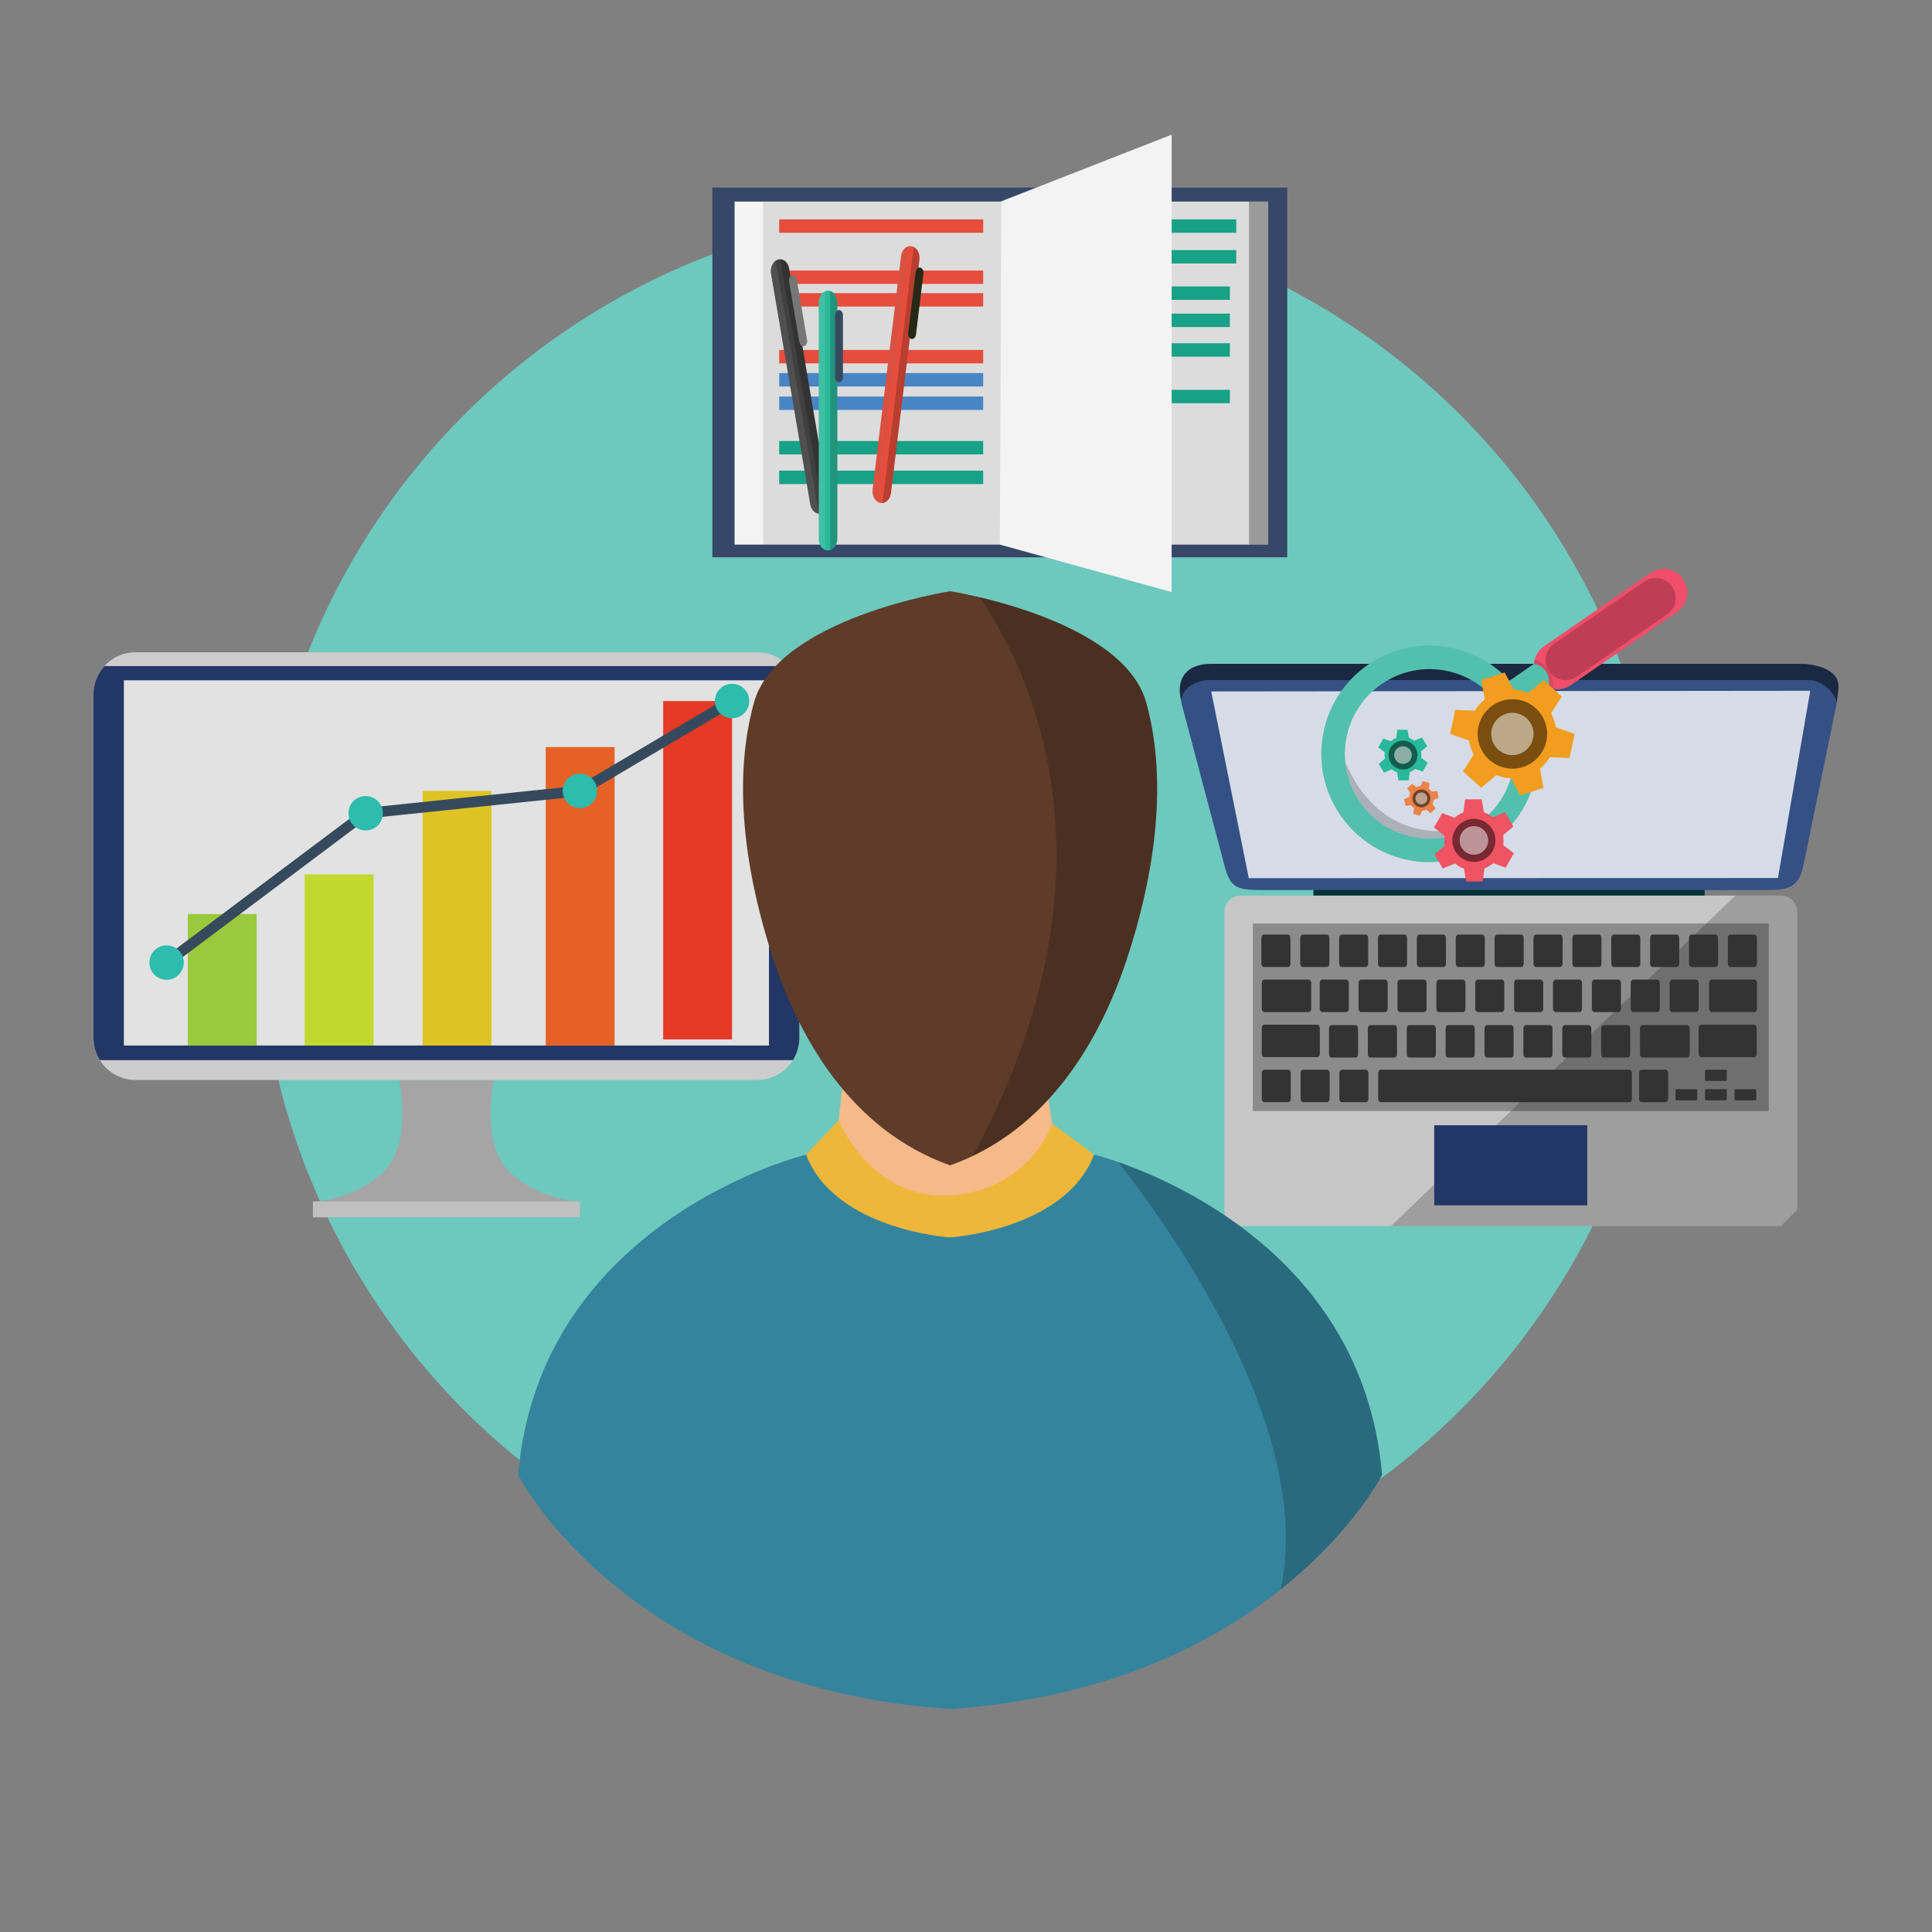
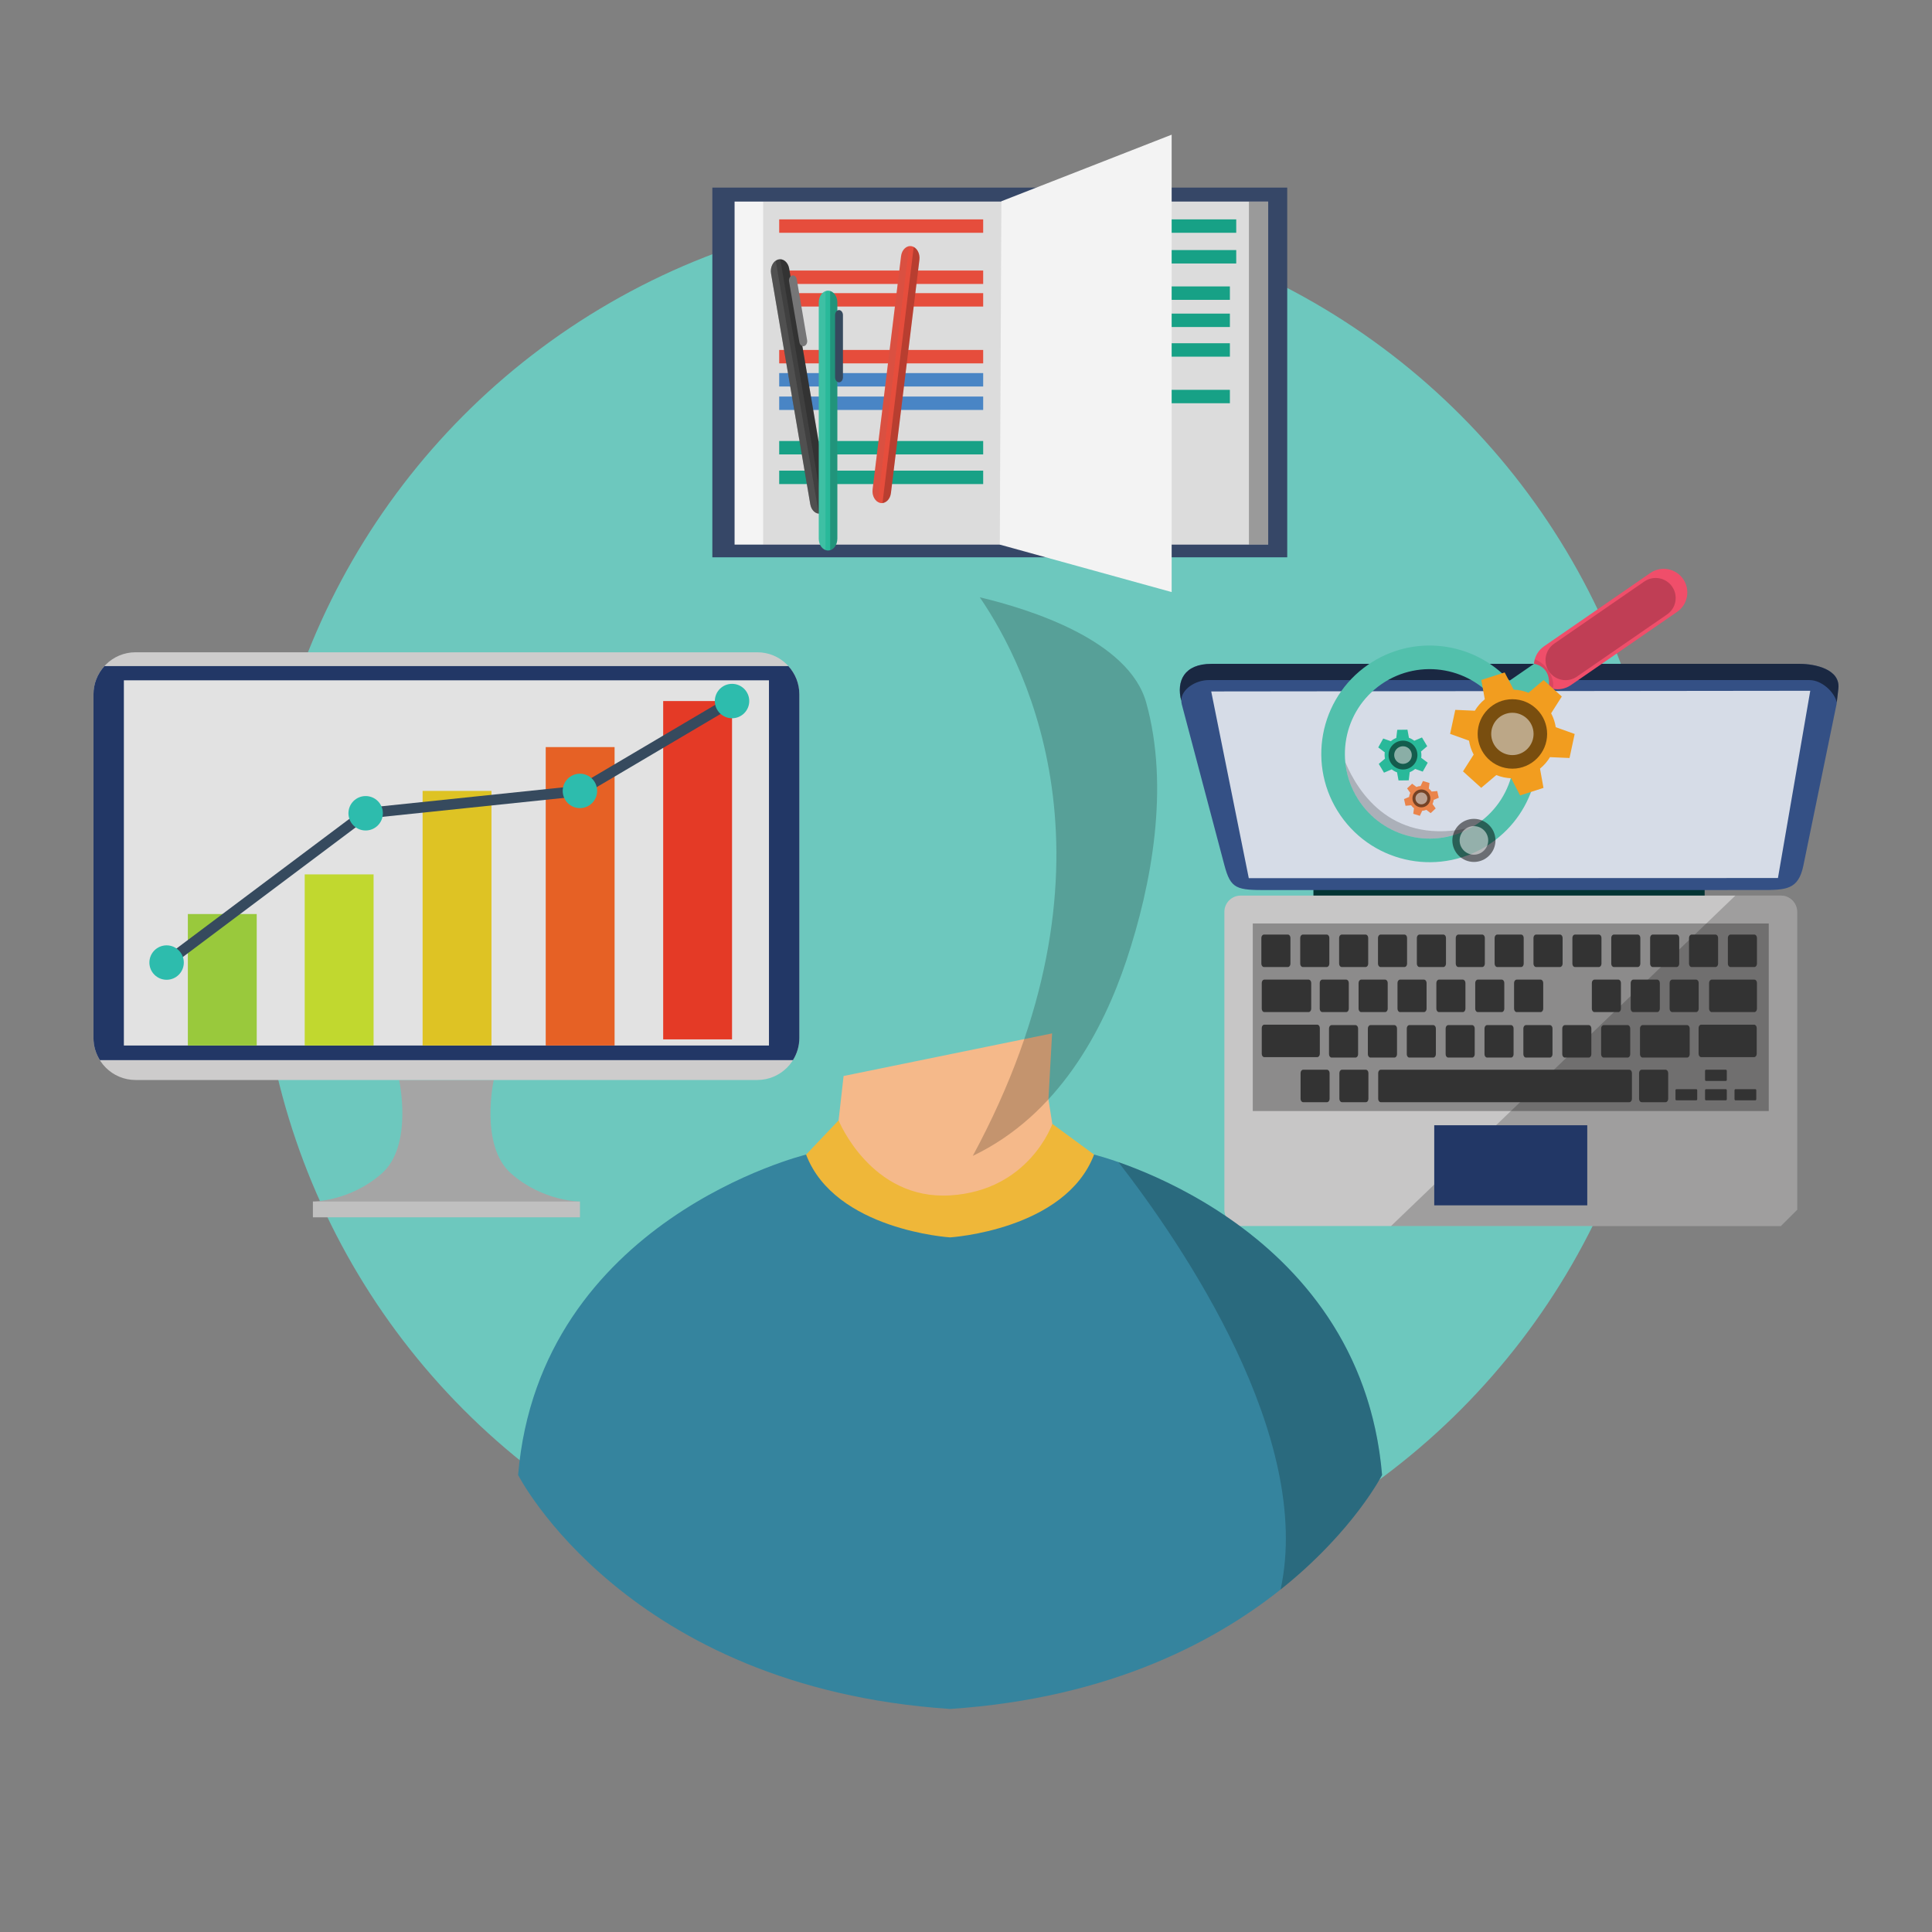
<svg xmlns="http://www.w3.org/2000/svg" version="1.1" id="Layer_1" x="0px" y="0px" width="400px" height="400px" viewBox="0 0 400 400" enable-background="new 0 0 400 400" xml:space="preserve">
  <rect x="0" y="0" width="400" height="400" fill="#808080" stroke="none" />
  <circle id="Background_2_19_" fill="#6DC8BE" cx="199.209" cy="188.928" r="145.774" />
  <g id="Book_1_">
    <g id="Book">
      <rect x="147.484" y="38.843" fill="#364767" width="119.024" height="76.541" />
      <rect x="152.087" y="41.733" fill="#F4F4F4" width="110.476" height="71.021" />
      <rect x="158.006" y="41.733" opacity="0.1" fill="#010101" width="104.557" height="71.021" />
      <rect x="213.715" y="45.419" fill="#17A186" width="42.234" height="2.777" />
      <rect x="213.715" y="51.775" fill="#17A186" width="42.234" height="2.777" />
      <rect x="212.398" y="59.301" fill="#17A186" width="42.236" height="2.778" />
      <rect x="212.398" y="64.928" fill="#17A186" width="42.236" height="2.777" />
      <rect x="212.398" y="71.066" fill="#17A186" width="42.236" height="2.778" />
      <rect x="212.398" y="80.71" fill="#17A186" width="42.236" height="2.777" />
      <polygon fill="#F3F3F3" points="242.578,122.581 206.996,112.753 207.324,41.667 242.578,27.883   " />
      <rect x="258.578" y="41.733" opacity="0.3" fill="#010101" width="3.984" height="71.021" />
      <rect x="161.324" y="45.419" fill="#E64D3C" width="42.233" height="2.777" />
      <rect x="161.324" y="56.014" fill="#E64D3C" width="42.233" height="2.777" />
      <rect x="161.324" y="60.691" fill="#E64D3C" width="42.233" height="2.775" />
      <rect x="161.324" y="72.455" fill="#E64D3C" width="42.233" height="2.777" />
      <rect x="161.324" y="77.243" fill="#4985C5" width="42.233" height="2.777" />
      <rect x="161.324" y="82.1" fill="#4985C5" width="42.233" height="2.775" />
      <rect x="161.324" y="91.307" fill="#17A186" width="42.233" height="2.775" />
      <rect x="161.324" y="97.444" fill="#17A186" width="42.233" height="2.777" />
    </g>
    <g id="Pen_1_">
      <g id="Pen_2_">
        <g>
          <path fill="#404040" d="M171.518,103.377c0.225,1.323-0.432,2.631-1.47,2.92l0,0c-1.036,0.287-2.059-0.553-2.285-1.879      l-8.125-47.767c-0.226-1.325,0.432-2.633,1.469-2.92l0,0c1.037-0.289,2.06,0.552,2.285,1.879L171.518,103.377z" />
          <path opacity="0.2" fill="#010101" d="M161.545,53.678l8.781,51.627l1.022-0.283c0.196-0.488,0.268-1.066,0.169-1.645      l-8.125-47.767C163.199,54.472,162.418,53.695,161.545,53.678z" />
          <path fill="#767677" d="M167.103,70.416c0.096,0.562-0.184,1.116-0.624,1.239l0,0c-0.439,0.122-0.874-0.233-0.97-0.797      l-2.139-12.577c-0.096-0.562,0.183-1.116,0.623-1.239l0,0c0.44-0.123,0.874,0.235,0.97,0.796L167.103,70.416z" />
          <path opacity="0.3" fill="#767677" d="M159.638,56.652l8.125,47.767c0.186,1.097,0.92,1.859,1.754,1.927l0,0l-8.909-52.376      C159.871,54.472,159.452,55.555,159.638,56.652z" />
        </g>
        <g>
          <path fill="#29B99A" d="M173.36,111.519c0,1.355-0.861,2.455-1.923,2.455l0,0c-1.06,0-1.921-1.1-1.921-2.455V62.637      c0-1.357,0.861-2.456,1.921-2.456l0,0c1.062,0,1.923,1.099,1.923,2.456V111.519z" />
          <path opacity="0.2" fill="#010101" d="M171.875,60.247v53.633c0,0,0.463,0,1.045-0.798c0.286-0.393,0.44-0.969,0.44-1.563      V62.637C173.36,61.473,172.725,60.5,171.875,60.247z" />
          <path fill="#364A5E" d="M174.524,78.113c0,0.574-0.365,1.042-0.815,1.042l0,0c-0.45,0-0.815-0.468-0.815-1.042V65.241      c0-0.575,0.365-1.041,0.815-1.041l0,0c0.45,0,0.815,0.466,0.815,1.041V78.113z" />
          <path opacity="0.1" fill="#FFFFFF" d="M169.517,62.637v48.882c0,1.122,0.59,2.067,1.394,2.36l0,0V60.278      C170.107,60.57,169.517,61.515,169.517,62.637z" />
        </g>
        <g>
          <path fill="#E64D3C" d="M184.458,102.082c-0.164,1.34-1.146,2.257-2.194,2.048l0,0c-1.049-0.209-1.767-1.464-1.602-2.804      l5.895-48.298c0.164-1.34,1.146-2.257,2.194-2.049l0,0c1.049,0.209,1.766,1.465,1.603,2.805L184.458,102.082z" />
          <path opacity="0.2" fill="#010101" d="M189.175,51.131l-6.464,53.02c0,0,0.528,0,1.124-0.611c0.34-0.35,0.552-0.871,0.623-1.458      l5.896-48.298C190.494,52.634,189.984,51.548,189.175,51.131z" />
-           <path fill="#262915" d="M189.638,69.304c-0.07,0.568-0.486,0.958-0.932,0.868l0,0c-0.444-0.089-0.749-0.621-0.68-1.189      l1.553-12.718c0.069-0.569,0.485-0.958,0.931-0.868l0,0c0.445,0.089,0.75,0.62,0.681,1.189L189.638,69.304z" />
          <path opacity="0.1" fill="#767677" d="M186.557,53.028l-5.895,48.298c-0.136,1.107,0.333,2.156,1.093,2.604l0,0l6.465-52.96      C187.388,51.101,186.692,51.917,186.557,53.028z" />
        </g>
      </g>
    </g>
  </g>
  <rect x="271.932" y="183.214" fill-rule="evenodd" clip-rule="evenodd" fill="#033434" width="80.998" height="3.761" />
  <path fill-rule="evenodd" clip-rule="evenodd" fill="#345085" d="M380.615,142.596c0.471-4.063-4.879-5.152-7.984-5.152h-121.83  c-5.586,0-7.309,3.508-6.23,7.65c-0.002-0.05,0.006-0.099,0.008-0.15c-0.01,0.28,0.014,0.565,0.09,0.854l8.816,33.283  c1.332,5.053,2.529,5.21,9.102,5.201l101.865-0.011c5.289,0,7.867,0.011,8.916-5.063l6.867-33.411" />
  <path fill-rule="evenodd" clip-rule="evenodd" fill="#345085" d="M244.633,144.501c-0.016,0.078-0.031,0.157-0.039,0.237  C244.602,144.659,244.617,144.58,244.633,144.501z" />
  <path fill-rule="evenodd" clip-rule="evenodd" fill="#345085" d="M244.896,143.727c-0.018,0.038-0.041,0.077-0.059,0.114  C244.855,143.804,244.879,143.765,244.896,143.727z" />
  <path fill-rule="evenodd" clip-rule="evenodd" fill="#345085" d="M244.746,144.087c-0.021,0.064-0.047,0.129-0.064,0.194  C244.699,144.216,244.725,144.152,244.746,144.087z" />
  <path fill-rule="evenodd" clip-rule="evenodd" fill="#345085" d="M249.719,140.829c0.186-0.017,0.369-0.025,0.553-0.025  C250.088,140.803,249.904,140.812,249.719,140.829z" />
  <path fill-rule="evenodd" clip-rule="evenodd" fill="#345085" d="M246.332,142.089c0.012-0.011,0.023-0.02,0.037-0.028  C246.357,142.07,246.344,142.079,246.332,142.089z" />
  <path fill-rule="evenodd" clip-rule="evenodd" fill="#345085" d="M246.73,141.822c0.027-0.016,0.051-0.032,0.078-0.048  C246.781,141.79,246.758,141.806,246.73,141.822z" />
  <path fill-rule="evenodd" clip-rule="evenodd" fill="#345085" d="M247.168,141.576c0.039-0.021,0.078-0.041,0.115-0.059  C247.246,141.535,247.207,141.556,247.168,141.576z" />
  <path fill-rule="evenodd" clip-rule="evenodd" fill="#345085" d="M247.637,141.356c0.051-0.022,0.102-0.042,0.154-0.063  C247.738,141.314,247.688,141.333,247.637,141.356z" />
  <path fill-rule="evenodd" clip-rule="evenodd" fill="#345085" d="M248.129,141.167c0.066-0.021,0.133-0.041,0.199-0.063  C248.262,141.126,248.195,141.146,248.129,141.167z" />
  <path fill-rule="evenodd" clip-rule="evenodd" fill="#345085" d="M248.643,141.016c0.084-0.021,0.168-0.038,0.25-0.056  C248.811,140.978,248.727,140.995,248.643,141.016z" />
  <path fill-rule="evenodd" clip-rule="evenodd" fill="#345085" d="M249.176,140.902c0.107-0.021,0.215-0.03,0.322-0.045  C249.391,140.872,249.283,140.881,249.176,140.902z" />
  <path opacity="0.5" fill-rule="evenodd" clip-rule="evenodd" fill="#010101" d="M380.283,145.427  c-0.451-2.106-3.076-4.624-5.652-4.624H250.271c-2.803,0-5.732,1.941-5.701,4.291c-1.078-4.143,0.645-7.65,6.23-7.65l0,0h121.83  c3.105,0,8.455,1.089,7.984,5.152" />
  <polygon opacity="0.8" fill-rule="evenodd" clip-rule="evenodd" fill="#FFFFFF" points="250.77,143.155 374.795,143.017   368.105,181.784 258.549,181.814 " />
  <path fill-rule="evenodd" clip-rule="evenodd" fill="#C7C6C6" d="M368.713,253.834h-111.85c-1.85,0-3.369-1.518-3.369-3.369v-61.677  c0-1.853,1.52-3.368,3.369-3.368l0,0h111.85c1.852,0,3.369,1.516,3.369,3.368v61.677" />
  <path opacity="0.2" fill="#010101" d="M372.082,250.465v-61.677c0-1.853-1.518-3.368-3.369-3.368h-9.42L288,253.834h80.713" />
  <rect x="296.943" y="232.971" fill-rule="evenodd" clip-rule="evenodd" fill="#223766" width="31.682" height="16.584" />
  <polyline opacity="0.3" fill-rule="evenodd" clip-rule="evenodd" fill="#010101" points="366.201,230.029 259.375,230.029   259.375,191.196 366.201,191.196 366.201,230.029 " />
  <g id="Keyboard_5_">
    <path fill-rule="evenodd" clip-rule="evenodd" fill="#333333" d="M261.688,193.494h4.959c0.293,0,0.525,0.312,0.525,0.69v5.339   c0,0.378-0.232,0.69-0.525,0.69h-4.959c-0.293,0-0.537-0.313-0.537-0.69v-5.339C261.15,193.805,261.395,193.494,261.688,193.494   L261.688,193.494z" />
    <path fill-rule="evenodd" clip-rule="evenodd" fill="#333333" d="M269.734,193.494h4.957c0.293,0,0.537,0.312,0.537,0.69v5.339   c0,0.378-0.244,0.69-0.537,0.69h-4.957c-0.295,0-0.537-0.313-0.537-0.69v-5.339C269.197,193.805,269.439,193.494,269.734,193.494   L269.734,193.494z" />
    <path fill-rule="evenodd" clip-rule="evenodd" fill="#333333" d="M277.789,193.494h4.949c0.293,0,0.535,0.312,0.535,0.69v5.339   c0,0.378-0.242,0.69-0.535,0.69h-4.949c-0.295,0-0.537-0.313-0.537-0.69v-5.339C277.252,193.805,277.494,193.494,277.789,193.494   L277.789,193.494z" />
    <path fill-rule="evenodd" clip-rule="evenodd" fill="#333333" d="M285.834,193.494h4.949c0.303,0,0.535,0.312,0.535,0.69v5.339   c0,0.378-0.232,0.69-0.535,0.69h-4.949c-0.293,0-0.537-0.313-0.537-0.69v-5.339C285.297,193.805,285.541,193.494,285.834,193.494   L285.834,193.494z" />
    <path fill-rule="evenodd" clip-rule="evenodd" fill="#333333" d="M293.879,193.494h4.961c0.293,0,0.535,0.312,0.535,0.69v5.339   c0,0.378-0.242,0.69-0.535,0.69h-4.961c-0.293,0-0.535-0.313-0.535-0.69v-5.339C293.344,193.805,293.586,193.494,293.879,193.494   L293.879,193.494z" />
    <path fill-rule="evenodd" clip-rule="evenodd" fill="#333333" d="M301.934,193.494h4.951c0.293,0,0.535,0.312,0.535,0.69v5.339   c0,0.378-0.242,0.69-0.535,0.69h-4.951c-0.291,0-0.535-0.313-0.535-0.69v-5.339C301.398,193.805,301.643,193.494,301.934,193.494   L301.934,193.494z" />
    <path fill-rule="evenodd" clip-rule="evenodd" fill="#333333" d="M309.982,193.494h4.947c0.305,0,0.537,0.312,0.537,0.69v5.339   c0,0.378-0.232,0.69-0.537,0.69h-4.947c-0.295,0-0.537-0.313-0.537-0.69v-5.339C309.445,193.805,309.688,193.494,309.982,193.494   L309.982,193.494z" />
    <path fill-rule="evenodd" clip-rule="evenodd" fill="#333333" d="M318.027,193.494h4.959c0.293,0,0.535,0.312,0.535,0.69v5.339   c0,0.378-0.242,0.69-0.535,0.69h-4.959c-0.295,0-0.537-0.313-0.537-0.69v-5.339C317.49,193.805,317.732,193.494,318.027,193.494   L318.027,193.494z" />
    <path fill-rule="evenodd" clip-rule="evenodd" fill="#333333" d="M326.084,193.494h4.947c0.293,0,0.537,0.312,0.537,0.69v5.339   c0,0.378-0.244,0.69-0.537,0.69h-4.947c-0.305,0-0.539-0.313-0.539-0.69v-5.339C325.545,193.805,325.779,193.494,326.084,193.494   L326.084,193.494z" />
    <path fill-rule="evenodd" clip-rule="evenodd" fill="#333333" d="M334.129,193.494h4.949c0.303,0,0.535,0.312,0.535,0.69v5.339   c0,0.378-0.232,0.69-0.535,0.69h-4.949c-0.295,0-0.537-0.313-0.537-0.69v-5.339C333.592,193.805,333.834,193.494,334.129,193.494   L334.129,193.494z" />
    <path fill-rule="evenodd" clip-rule="evenodd" fill="#333333" d="M342.174,193.494h4.959c0.293,0,0.535,0.312,0.535,0.69v5.339   c0,0.378-0.242,0.69-0.535,0.69h-4.959c-0.295,0-0.535-0.313-0.535-0.69v-5.339C341.639,193.805,341.879,193.494,342.174,193.494   L342.174,193.494z" />
    <path fill-rule="evenodd" clip-rule="evenodd" fill="#333333" d="M273.771,202.82h4.949c0.293,0,0.535,0.313,0.535,0.691v5.338   c0,0.379-0.242,0.691-0.535,0.691h-4.949c-0.295,0-0.537-0.313-0.537-0.691v-5.338C273.234,203.133,273.477,202.82,273.771,202.82   L273.771,202.82z" />
    <path fill-rule="evenodd" clip-rule="evenodd" fill="#333333" d="M281.816,202.82h4.959c0.293,0,0.537,0.313,0.537,0.691v5.338   c0,0.379-0.244,0.691-0.537,0.691h-4.959c-0.293,0-0.537-0.313-0.537-0.691v-5.338C281.279,203.133,281.523,202.82,281.816,202.82   L281.816,202.82z" />
    <path fill-rule="evenodd" clip-rule="evenodd" fill="#333333" d="M289.863,202.82h4.957c0.295,0,0.537,0.313,0.537,0.691v5.338   c0,0.379-0.242,0.691-0.537,0.691h-4.957c-0.295,0-0.527-0.313-0.527-0.691v-5.338C289.336,203.133,289.568,202.82,289.863,202.82   L289.863,202.82z" />
    <path fill-rule="evenodd" clip-rule="evenodd" fill="#333333" d="M297.918,202.82h4.949c0.293,0,0.535,0.313,0.535,0.691v5.338   c0,0.379-0.242,0.691-0.535,0.691h-4.949c-0.295,0-0.535-0.313-0.535-0.691v-5.338C297.383,203.133,297.623,202.82,297.918,202.82   L297.918,202.82z" />
    <path fill-rule="evenodd" clip-rule="evenodd" fill="#333333" d="M305.963,202.82h4.959c0.295,0,0.527,0.313,0.527,0.691v5.338   c0,0.379-0.232,0.691-0.527,0.691h-4.959c-0.293,0-0.535-0.313-0.535-0.691v-5.338C305.428,203.133,305.67,202.82,305.963,202.82   L305.963,202.82z" />
    <path fill-rule="evenodd" clip-rule="evenodd" fill="#333333" d="M314.008,202.82h4.961c0.293,0,0.537,0.313,0.537,0.691v5.338   c0,0.379-0.244,0.691-0.537,0.691h-4.961c-0.291,0-0.535-0.313-0.535-0.691v-5.338C313.473,203.133,313.717,202.82,314.008,202.82   L314.008,202.82z" />
-     <path fill-rule="evenodd" clip-rule="evenodd" fill="#333333" d="M322.064,202.82h4.949c0.293,0,0.535,0.313,0.535,0.691v5.338   c0,0.379-0.242,0.691-0.535,0.691h-4.949c-0.293,0-0.535-0.313-0.535-0.691v-5.338C321.529,203.133,321.771,202.82,322.064,202.82   L322.064,202.82z" />
    <path fill-rule="evenodd" clip-rule="evenodd" fill="#333333" d="M330.111,202.82h4.957c0.295,0,0.527,0.313,0.527,0.691v5.338   c0,0.379-0.232,0.691-0.527,0.691h-4.957c-0.295,0-0.537-0.313-0.537-0.691v-5.338C329.574,203.133,329.816,202.82,330.111,202.82   L330.111,202.82z" />
    <path fill-rule="evenodd" clip-rule="evenodd" fill="#333333" d="M338.154,202.82h4.961c0.293,0,0.535,0.313,0.535,0.691v5.338   c0,0.379-0.242,0.691-0.535,0.691h-4.961c-0.293,0-0.535-0.313-0.535-0.691v-5.338C337.619,203.133,337.861,202.82,338.154,202.82   L338.154,202.82z" />
    <path fill-rule="evenodd" clip-rule="evenodd" fill="#333333" d="M346.211,202.82h4.951c0.293,0,0.535,0.313,0.535,0.691v5.338   c0,0.379-0.242,0.691-0.535,0.691h-4.951c-0.293,0-0.537-0.313-0.537-0.691v-5.338C345.674,203.133,345.918,202.82,346.211,202.82   L346.211,202.82z" />
    <path fill-rule="evenodd" clip-rule="evenodd" fill="#333333" d="M350.23,193.494h4.947c0.293,0,0.537,0.312,0.537,0.69v5.339   c0,0.378-0.244,0.69-0.537,0.69h-4.947c-0.305,0-0.537-0.313-0.537-0.69v-5.339C349.693,193.805,349.926,193.494,350.23,193.494   L350.23,193.494z" />
    <path fill-rule="evenodd" clip-rule="evenodd" fill="#333333" d="M358.275,193.494h4.949c0.293,0,0.535,0.312,0.535,0.69v5.339   c0,0.378-0.242,0.69-0.535,0.69h-4.949c-0.295,0-0.537-0.313-0.537-0.69v-5.339C357.738,193.805,357.98,193.494,358.275,193.494   L358.275,193.494z" />
    <path fill-rule="evenodd" clip-rule="evenodd" fill="#333333" d="M354.389,202.82h8.836c0.293,0,0.535,0.313,0.535,0.691v5.338   c0,0.379-0.242,0.691-0.535,0.691h-8.836c-0.293,0-0.539-0.313-0.539-0.691v-5.338C353.85,203.133,354.096,202.82,354.389,202.82   L354.389,202.82z" />
    <path fill-rule="evenodd" clip-rule="evenodd" fill="#333333" d="M261.77,202.82h9.168c0.293,0,0.535,0.313,0.535,0.691v5.338   c0,0.379-0.242,0.691-0.535,0.691h-9.168c-0.305,0-0.537-0.313-0.537-0.691v-5.338C261.232,203.133,261.465,202.82,261.77,202.82   L261.77,202.82z" />
    <path fill-rule="evenodd" clip-rule="evenodd" fill="#333333" d="M261.77,212.146h10.949c0.293,0,0.537,0.313,0.537,0.691v5.34   c0,0.379-0.244,0.691-0.537,0.691H261.77c-0.305,0-0.537-0.313-0.537-0.691v-5.34C261.232,212.459,261.465,212.146,261.77,212.146   L261.77,212.146z" />
-     <path fill-rule="evenodd" clip-rule="evenodd" fill="#333333" d="M261.77,221.475h4.938c0.295,0,0.537,0.313,0.537,0.691v5.34   c0,0.379-0.242,0.691-0.537,0.691h-4.938c-0.305,0-0.537-0.313-0.537-0.691v-5.34C261.232,221.787,261.465,221.475,261.77,221.475   L261.77,221.475z" />
    <path fill-rule="evenodd" clip-rule="evenodd" fill="#333333" d="M269.805,221.475h4.938c0.293,0,0.537,0.313,0.537,0.691v5.34   c0,0.379-0.244,0.691-0.537,0.691h-4.938c-0.295,0-0.537-0.313-0.537-0.691v-5.34C269.268,221.787,269.51,221.475,269.805,221.475   L269.805,221.475z" />
    <path fill-rule="evenodd" clip-rule="evenodd" fill="#333333" d="M277.84,221.475h4.938c0.305,0,0.537,0.313,0.537,0.691v5.34   c0,0.379-0.232,0.691-0.537,0.691h-4.938c-0.295,0-0.535-0.313-0.535-0.691v-5.34C277.305,221.787,277.545,221.475,277.84,221.475   L277.84,221.475z" />
    <path fill-rule="evenodd" clip-rule="evenodd" fill="#333333" d="M285.875,221.475h51.461c0.303,0,0.537,0.313,0.537,0.691v5.34   c0,0.379-0.234,0.691-0.537,0.691h-51.461c-0.293,0-0.535-0.313-0.535-0.691v-5.34C285.34,221.787,285.582,221.475,285.875,221.475   L285.875,221.475z" />
    <path fill-rule="evenodd" clip-rule="evenodd" fill="#333333" d="M275.693,212.238h4.949c0.293,0,0.537,0.314,0.537,0.689v5.342   c0,0.379-0.244,0.689-0.537,0.689h-4.949c-0.293,0-0.535-0.311-0.535-0.689v-5.342C275.158,212.553,275.4,212.238,275.693,212.238   L275.693,212.238z" />
    <path fill-rule="evenodd" clip-rule="evenodd" fill="#333333" d="M283.74,212.238h4.959c0.293,0,0.537,0.314,0.537,0.689v5.342   c0,0.379-0.244,0.689-0.537,0.689h-4.959c-0.293,0-0.537-0.311-0.537-0.689v-5.342C283.203,212.553,283.447,212.238,283.74,212.238   L283.74,212.238z" />
    <path fill-rule="evenodd" clip-rule="evenodd" fill="#333333" d="M291.785,212.238h4.959c0.293,0,0.537,0.314,0.537,0.689v5.342   c0,0.379-0.244,0.689-0.537,0.689h-4.959c-0.295,0-0.525-0.311-0.525-0.689v-5.342C291.26,212.553,291.49,212.238,291.785,212.238   L291.785,212.238z" />
    <path fill-rule="evenodd" clip-rule="evenodd" fill="#333333" d="M299.84,212.238h4.949c0.295,0,0.535,0.314,0.535,0.689v5.342   c0,0.379-0.24,0.689-0.535,0.689h-4.949c-0.293,0-0.535-0.311-0.535-0.689v-5.342C299.305,212.553,299.547,212.238,299.84,212.238   L299.84,212.238z" />
    <path fill-rule="evenodd" clip-rule="evenodd" fill="#333333" d="M307.887,212.238h4.959c0.293,0,0.525,0.314,0.525,0.689v5.342   c0,0.379-0.232,0.689-0.525,0.689h-4.959c-0.293,0-0.537-0.311-0.537-0.689v-5.342C307.35,212.553,307.594,212.238,307.887,212.238   L307.887,212.238z" />
    <path fill-rule="evenodd" clip-rule="evenodd" fill="#333333" d="M315.932,212.238h4.959c0.293,0,0.537,0.314,0.537,0.689v5.342   c0,0.379-0.244,0.689-0.537,0.689h-4.959c-0.293,0-0.535-0.311-0.535-0.689v-5.342   C315.396,212.553,315.639,212.238,315.932,212.238L315.932,212.238z" />
    <path fill-rule="evenodd" clip-rule="evenodd" fill="#333333" d="M323.988,212.238h4.949c0.293,0,0.535,0.314,0.535,0.689v5.342   c0,0.379-0.242,0.689-0.535,0.689h-4.949c-0.295,0-0.537-0.311-0.537-0.689v-5.342   C323.451,212.553,323.693,212.238,323.988,212.238L323.988,212.238z" />
    <path fill-rule="evenodd" clip-rule="evenodd" fill="#333333" d="M332.031,212.238h4.961c0.293,0,0.527,0.314,0.527,0.689v5.342   c0,0.379-0.234,0.689-0.527,0.689h-4.961c-0.291,0-0.535-0.311-0.535-0.689v-5.342C331.496,212.553,331.74,212.238,332.031,212.238   L332.031,212.238z" />
    <path fill-rule="evenodd" clip-rule="evenodd" fill="#333333" d="M340.078,212.238h9.221c0.293,0,0.535,0.314,0.535,0.689v5.342   c0,0.379-0.242,0.689-0.535,0.689h-9.221c-0.295,0-0.535-0.311-0.535-0.689v-5.342   C339.543,212.553,339.783,212.238,340.078,212.238L340.078,212.238z" />
    <path fill-rule="evenodd" clip-rule="evenodd" fill="#333333" d="M352.211,212.146h10.961c0.293,0,0.537,0.313,0.537,0.691v5.34   c0,0.379-0.244,0.691-0.537,0.691h-10.961c-0.291,0-0.535-0.313-0.535-0.691v-5.34C351.676,212.459,351.92,212.146,352.211,212.146   L352.211,212.146z" />
    <path fill-rule="evenodd" clip-rule="evenodd" fill="#333333" d="M353.195,221.475h4.129c0.102,0,0.193,0.105,0.193,0.234v1.85   c0,0.131-0.092,0.234-0.193,0.234h-4.129c-0.102,0-0.182-0.104-0.182-0.234v-1.85C353.014,221.58,353.094,221.475,353.195,221.475   L353.195,221.475z" />
    <path fill-rule="evenodd" clip-rule="evenodd" fill="#333333" d="M353.195,225.5h4.129c0.102,0,0.193,0.105,0.193,0.234v1.836   c0,0.131-0.092,0.236-0.193,0.236h-4.129c-0.102,0-0.182-0.105-0.182-0.236v-1.836C353.014,225.605,353.094,225.5,353.195,225.5   L353.195,225.5z" />
    <path fill-rule="evenodd" clip-rule="evenodd" fill="#333333" d="M347.072,225.5h4.129c0.102,0,0.191,0.105,0.191,0.234v1.836   c0,0.131-0.09,0.236-0.191,0.236h-4.129c-0.102,0-0.182-0.105-0.182-0.236v-1.836C346.891,225.605,346.971,225.5,347.072,225.5   L347.072,225.5z" />
    <path fill-rule="evenodd" clip-rule="evenodd" fill="#333333" d="M359.307,225.5h4.129c0.102,0,0.184,0.105,0.184,0.234v1.836   c0,0.131-0.082,0.236-0.184,0.236h-4.129c-0.102,0-0.193-0.105-0.193-0.236v-1.836C359.113,225.605,359.205,225.5,359.307,225.5   L359.307,225.5z" />
    <path fill-rule="evenodd" clip-rule="evenodd" fill="#333333" d="M339.887,221.475h4.959c0.293,0,0.535,0.313,0.535,0.691v5.34   c0,0.379-0.242,0.691-0.535,0.691h-4.959c-0.293,0-0.535-0.313-0.535-0.691v-5.34C339.352,221.787,339.594,221.475,339.887,221.475   L339.887,221.475z" />
  </g>
  <g id="Lens_2_">
    <path fill="#F04E6A" d="M341.68,118.634c2.223-1.532,5.266-0.972,6.799,1.249l0,0c1.529,2.223,0.971,5.267-1.25,6.799   l-21.994,15.165c-2.223,1.532-5.266,0.975-6.797-1.249l0,0c-1.533-2.221-0.973-5.264,1.248-6.797L341.68,118.634z" />
    <path opacity="0.2" fill="#010101" d="M340.432,120.398c1.885-1.301,4.467-0.827,5.766,1.057l0,0   c1.301,1.884,0.826,4.468-1.059,5.767l-18.656,12.865c-1.885,1.301-4.469,0.826-5.766-1.06l0,0   c-1.301-1.884-0.826-4.467,1.059-5.766L340.432,120.398z" />
    <path opacity="0.1" fill="#010101" d="M317.748,136.54c-0.365,1.34-0.162,2.826,0.689,4.059c0.74,1.075,1.836,1.758,3.023,2.006   c0.34-0.971,0.004-2.49-0.953-3.877C319.709,137.567,318.668,136.781,317.748,136.54z" />
    <path fill="#52C0AC" d="M283.256,137.616c-10.197,7.03-12.764,20.998-5.73,31.195c7.029,10.198,20.998,12.764,31.195,5.731   c9.445-6.513,12.336-18.977,7.123-28.883l4.789-3.303c0,0,0.895-4.122-3.023-4.925l-5.082,3.503   C305.088,132.79,292.594,131.177,283.256,137.616z M310.43,146.122c5.498,7.976,3.492,18.898-4.482,24.398   c-7.977,5.5-18.9,3.493-24.4-4.483c-5.5-7.976-3.492-18.898,4.482-24.398C294.006,136.138,304.93,138.145,310.43,146.122z" />
    <path opacity="0.2" fill="#010101" d="M278.531,157.809c0.281,2.861,1.268,5.693,3.016,8.228   c5.217,7.565,15.313,9.755,23.143,5.267C288.441,175.125,281.301,164.355,278.531,157.809z" />
  </g>
  <g id="Active_11_">
    <g id="Active1">
-       <path fill-rule="evenodd" clip-rule="evenodd" fill="#F05362" d="M307.223,168.156c0.676,0.246,1.297,0.608,1.842,1.062    l2.551-1.052l1.717,2.97l-2.137,1.773c0.061,0.355,0.092,0.717,0.092,1.088c0,0.327-0.023,0.649-0.074,0.962l2.225,1.714    l-1.715,2.971l-2.564-0.949c-0.533,0.464-1.146,0.839-1.816,1.099l-0.361,2.712h-3.432l-0.455-2.669    c-0.676-0.243-1.299-0.604-1.842-1.06l-2.553,1.053l-1.715-2.972l2.139-1.773c-0.063-0.352-0.096-0.716-0.096-1.087    c0-0.33,0.025-0.651,0.074-0.965l-2.223-1.711l1.715-2.973l2.564,0.952c0.531-0.466,1.146-0.841,1.816-1.098l0.361-2.713h3.432    L307.223,168.156z" />
      <path opacity="0.5" fill-rule="evenodd" clip-rule="evenodd" fill="#010101" d="M305.156,178.457c2.459,0,4.463-2.003,4.463-4.46    c0-2.458-2.004-4.461-4.463-4.461c-2.455,0-4.461,2.003-4.461,4.461C300.695,176.454,302.701,178.457,305.156,178.457    L305.156,178.457z" />
      <path opacity="0.5" fill-rule="evenodd" clip-rule="evenodd" fill="#FFFFFF" d="M305.158,176.955c1.629,0,2.959-1.33,2.959-2.958    c0-1.63-1.33-2.957-2.959-2.957s-2.959,1.327-2.959,2.957C302.199,175.625,303.529,176.955,305.158,176.955L305.158,176.955z" />
    </g>
    <g id="Active">
      <path fill-rule="evenodd" clip-rule="evenodd" fill="#F29D1F" d="M313.383,142.78c1.066,0.038,2.104,0.265,3.076,0.658    l3.123-2.645l3.771,3.412l-2.209,3.472c0.248,0.469,0.459,0.967,0.629,1.489c0.148,0.464,0.258,0.93,0.33,1.394l3.916,1.403    l-1.068,4.973l-4.049-0.176c-0.539,0.899-1.236,1.706-2.063,2.375l0.723,3.99l-4.84,1.56l-1.855-3.558    c-1.063-0.035-2.105-0.263-3.078-0.656l-3.121,2.642l-3.771-3.409l2.209-3.473c-0.248-0.469-0.459-0.967-0.627-1.489    c-0.15-0.465-0.26-0.93-0.334-1.394l-3.916-1.405l1.07-4.971l4.049,0.175c0.539-0.898,1.236-1.706,2.063-2.374l-0.723-3.991    l4.84-1.559L313.383,142.78z" />
      <path opacity="0.5" fill-rule="evenodd" clip-rule="evenodd" fill="#010101" d="M313.125,159.146c3.963,0,7.193-3.232,7.193-7.193    c0-3.96-3.23-7.188-7.193-7.188s-7.193,3.229-7.193,7.188C305.932,155.914,309.162,159.146,313.125,159.146L313.125,159.146z" />
      <path opacity="0.5" fill-rule="evenodd" clip-rule="evenodd" fill="#FFFFFF" d="M314.469,156.125c2.301-0.74,3.57-3.22,2.83-5.516    c-0.74-2.3-3.219-3.568-5.52-2.827c-2.297,0.74-3.568,3.218-2.828,5.516C309.693,155.596,312.172,156.866,314.469,156.125    L314.469,156.125z" />
    </g>
  </g>
  <g id="Active_9_">
    <g id="Active1_5_">
      <path fill-rule="evenodd" clip-rule="evenodd" fill="#EA844B" d="M293.26,162.936c0.277-0.115,0.568-0.182,0.861-0.197l0.48-1.042    l1.363,0.419l-0.148,1.146c0.117,0.091,0.23,0.191,0.336,0.305c0.092,0.101,0.176,0.205,0.25,0.313l1.162-0.105l0.318,1.391    l-1.051,0.436c-0.031,0.292-0.113,0.579-0.242,0.849l0.656,0.928l-1.045,0.972l-0.893-0.685c-0.275,0.116-0.568,0.185-0.861,0.198    l-0.48,1.043l-1.365-0.42l0.15-1.146c-0.119-0.089-0.232-0.191-0.336-0.305c-0.094-0.101-0.178-0.206-0.252-0.314l-1.162,0.106    l-0.316-1.39l1.049-0.437c0.031-0.293,0.113-0.58,0.244-0.85l-0.658-0.927l1.047-0.971L293.26,162.936z" />
      <path opacity="0.5" fill-rule="evenodd" clip-rule="evenodd" fill="#010101" d="M295.545,166.66    c0.75-0.695,0.793-1.873,0.098-2.622c-0.693-0.749-1.871-0.792-2.621-0.097c-0.748,0.696-0.793,1.873-0.098,2.622    C293.619,167.313,294.797,167.355,295.545,166.66L295.545,166.66z" />
      <path opacity="0.5" fill-rule="evenodd" clip-rule="evenodd" fill="#FFFFFF" d="M295.121,166.201    c0.498-0.46,0.523-1.241,0.064-1.737c-0.461-0.495-1.242-0.526-1.738-0.064c-0.496,0.461-0.525,1.242-0.064,1.738    C293.844,166.632,294.623,166.663,295.121,166.201L295.121,166.201z" />
    </g>
    <g id="Active_10_">
      <path fill-rule="evenodd" clip-rule="evenodd" fill="#29B99A" d="M287.957,153.458c0.336-0.289,0.717-0.514,1.123-0.669    l0.205-1.689l2.113-0.026l0.309,1.682c0.209,0.073,0.414,0.166,0.613,0.278c0.176,0.099,0.342,0.209,0.496,0.328l1.59-0.68    l1.082,1.818l-1.283,1.092c0.09,0.428,0.105,0.871,0.043,1.308l1.35,1.012l-1.033,1.844l-1.572-0.558    c-0.334,0.289-0.717,0.516-1.125,0.671l-0.203,1.689l-2.115,0.026l-0.309-1.683c-0.207-0.072-0.412-0.166-0.613-0.278    c-0.176-0.098-0.34-0.209-0.496-0.33l-1.59,0.681l-1.08-1.817l1.283-1.093c-0.09-0.427-0.105-0.868-0.043-1.306l-1.35-1.012    l1.033-1.845L287.957,153.458z" />
      <path opacity="0.5" fill-rule="evenodd" clip-rule="evenodd" fill="#010101" d="M292.51,158.521    c1.207-1.121,1.277-3.021,0.156-4.228c-1.121-1.208-3.02-1.277-4.227-0.155c-1.207,1.12-1.277,3.019-0.158,4.227    C289.402,159.57,291.303,159.642,292.51,158.521L292.51,158.521z" />
      <path opacity="0.5" fill-rule="evenodd" clip-rule="evenodd" fill="#FFFFFF" d="M292.064,157.219    c0.492-0.876,0.178-1.991-0.699-2.481c-0.875-0.49-1.99-0.177-2.48,0.699s-0.178,1.991,0.697,2.481    C290.459,158.409,291.574,158.095,292.064,157.219L292.064,157.219z" />
    </g>
  </g>
  <path fill="#A5A5A5" d="M105.81,242.955c-6.576-5.807-3.585-19.355-3.585-19.355h-9.8h-9.799c0,0,2.99,13.549-3.585,19.355  c-6.577,5.807-14.258,5.807-14.258,5.807v3.266h27.643h27.642v-3.266C120.067,248.762,112.387,248.762,105.81,242.955z" />
  <rect x="64.782" y="248.762" opacity="0.3" fill="#FFFFFF" width="55.285" height="3.266" />
  <path fill="#CDCCCC" d="M19.355,214.889v-71.134c0-4.81,3.9-8.709,8.71-8.709h128.719c4.81,0,8.71,3.899,8.71,8.709v71.134  c0,4.811-3.9,8.711-8.71,8.711H28.065C23.255,223.6,19.355,219.699,19.355,214.889" />
  <path fill="#223766" d="M19.355,214.889c0,1.689,0.489,3.264,1.322,4.598h143.496c0.833-1.334,1.322-2.908,1.322-4.598v-71.134  c0-2.255-0.864-4.304-2.271-5.85H21.625c-1.406,1.546-2.27,3.595-2.27,5.85V214.889" />
  <rect x="25.646" y="140.852" fill="#E2E2E2" width="133.559" height="75.611" />
  <rect x="38.893" y="189.241" fill="#99C93C" width="14.258" height="27.222" />
  <rect x="63.088" y="181.033" fill="#C1D82F" width="14.258" height="35.43" />
  <rect x="87.495" y="163.75" fill="#DEC324" width="14.258" height="52.712" />
  <rect x="112.987" y="154.677" fill="#E66125" width="14.257" height="61.786" />
  <rect x="137.304" y="145.145" fill="#E43A26" width="14.257" height="70.046" />
  <g>
    <g>
      <polygon fill="#364A5E" points="35.151,200.164 33.835,198.41 75.289,167.32 119.717,162.685 151.003,144.202 152.118,146.089     120.419,164.815 76.119,169.437   " />
    </g>
    <circle fill="#2DBCAD" cx="34.493" cy="199.288" r="3.564" />
    <circle fill="#2DBCAD" cx="75.704" cy="168.379" r="3.564" />
    <circle fill="#2DBCAD" cx="120.068" cy="163.75" r="3.564" />
    <circle fill="#2DBCAD" cx="151.561" cy="145.145" r="3.563" />
  </g>
  <polygon fill="#F5B98A" points="172.67,240.35 174.658,222.773 217.824,213.953 217.07,227.615 218.879,239.045 212.637,244.914   198.941,249.977 179.563,245.506 " />
  <path fill="#EFB739" d="M166.893,239.045l6.726-7.08c0,0,6.69,16.52,23.086,15.527c16.396-0.994,21.168-14.801,21.168-14.801  l8.645,6.354l0.623,16.025c0,0-33.166,8.568-38.384,7.328c-5.217-1.242-23.604-9.938-23.604-9.938L166.893,239.045z" />
  <path fill="#35849E" d="M196.705,353.822c67.078-4.471,89.438-48.443,89.438-48.443c-4.473-52.918-59.625-66.334-59.625-66.334  c-5.963,15.652-29.813,17.143-29.813,17.143s-23.85-1.49-29.812-17.143c0,0-55.152,13.416-59.625,66.334  C107.269,305.379,129.628,349.352,196.705,353.822" />
-   <path fill="#5E3C29" d="M237.324,145.507c-4.844-17.515-40.619-23.104-40.619-23.104s-35.774,5.589-40.619,23.104  c-4.844,17.517-1.118,37.639,4.099,53.292c5.216,15.65,15.651,35.029,36.52,42.482c20.867-7.453,31.303-26.832,36.52-42.482  C238.441,183.146,242.17,163.024,237.324,145.507z" />
  <path opacity="0.2" fill="#010101" d="M202.852,123.664c10.182,14.893,30.654,56.174-1.446,115.649  c17.761-8.5,27.011-26.086,31.819-40.513c5.217-15.653,8.945-35.775,4.1-53.292C233.746,132.573,213.299,126.143,202.852,123.664z" />
  <path opacity="0.2" fill="#010101" d="M286.143,305.379c-3.641-43.076-40.863-59.977-54.582-64.773  c13.369,17.244,40.418,56.977,33.568,88.49C280.166,317.127,286.143,305.379,286.143,305.379z" />
</svg>